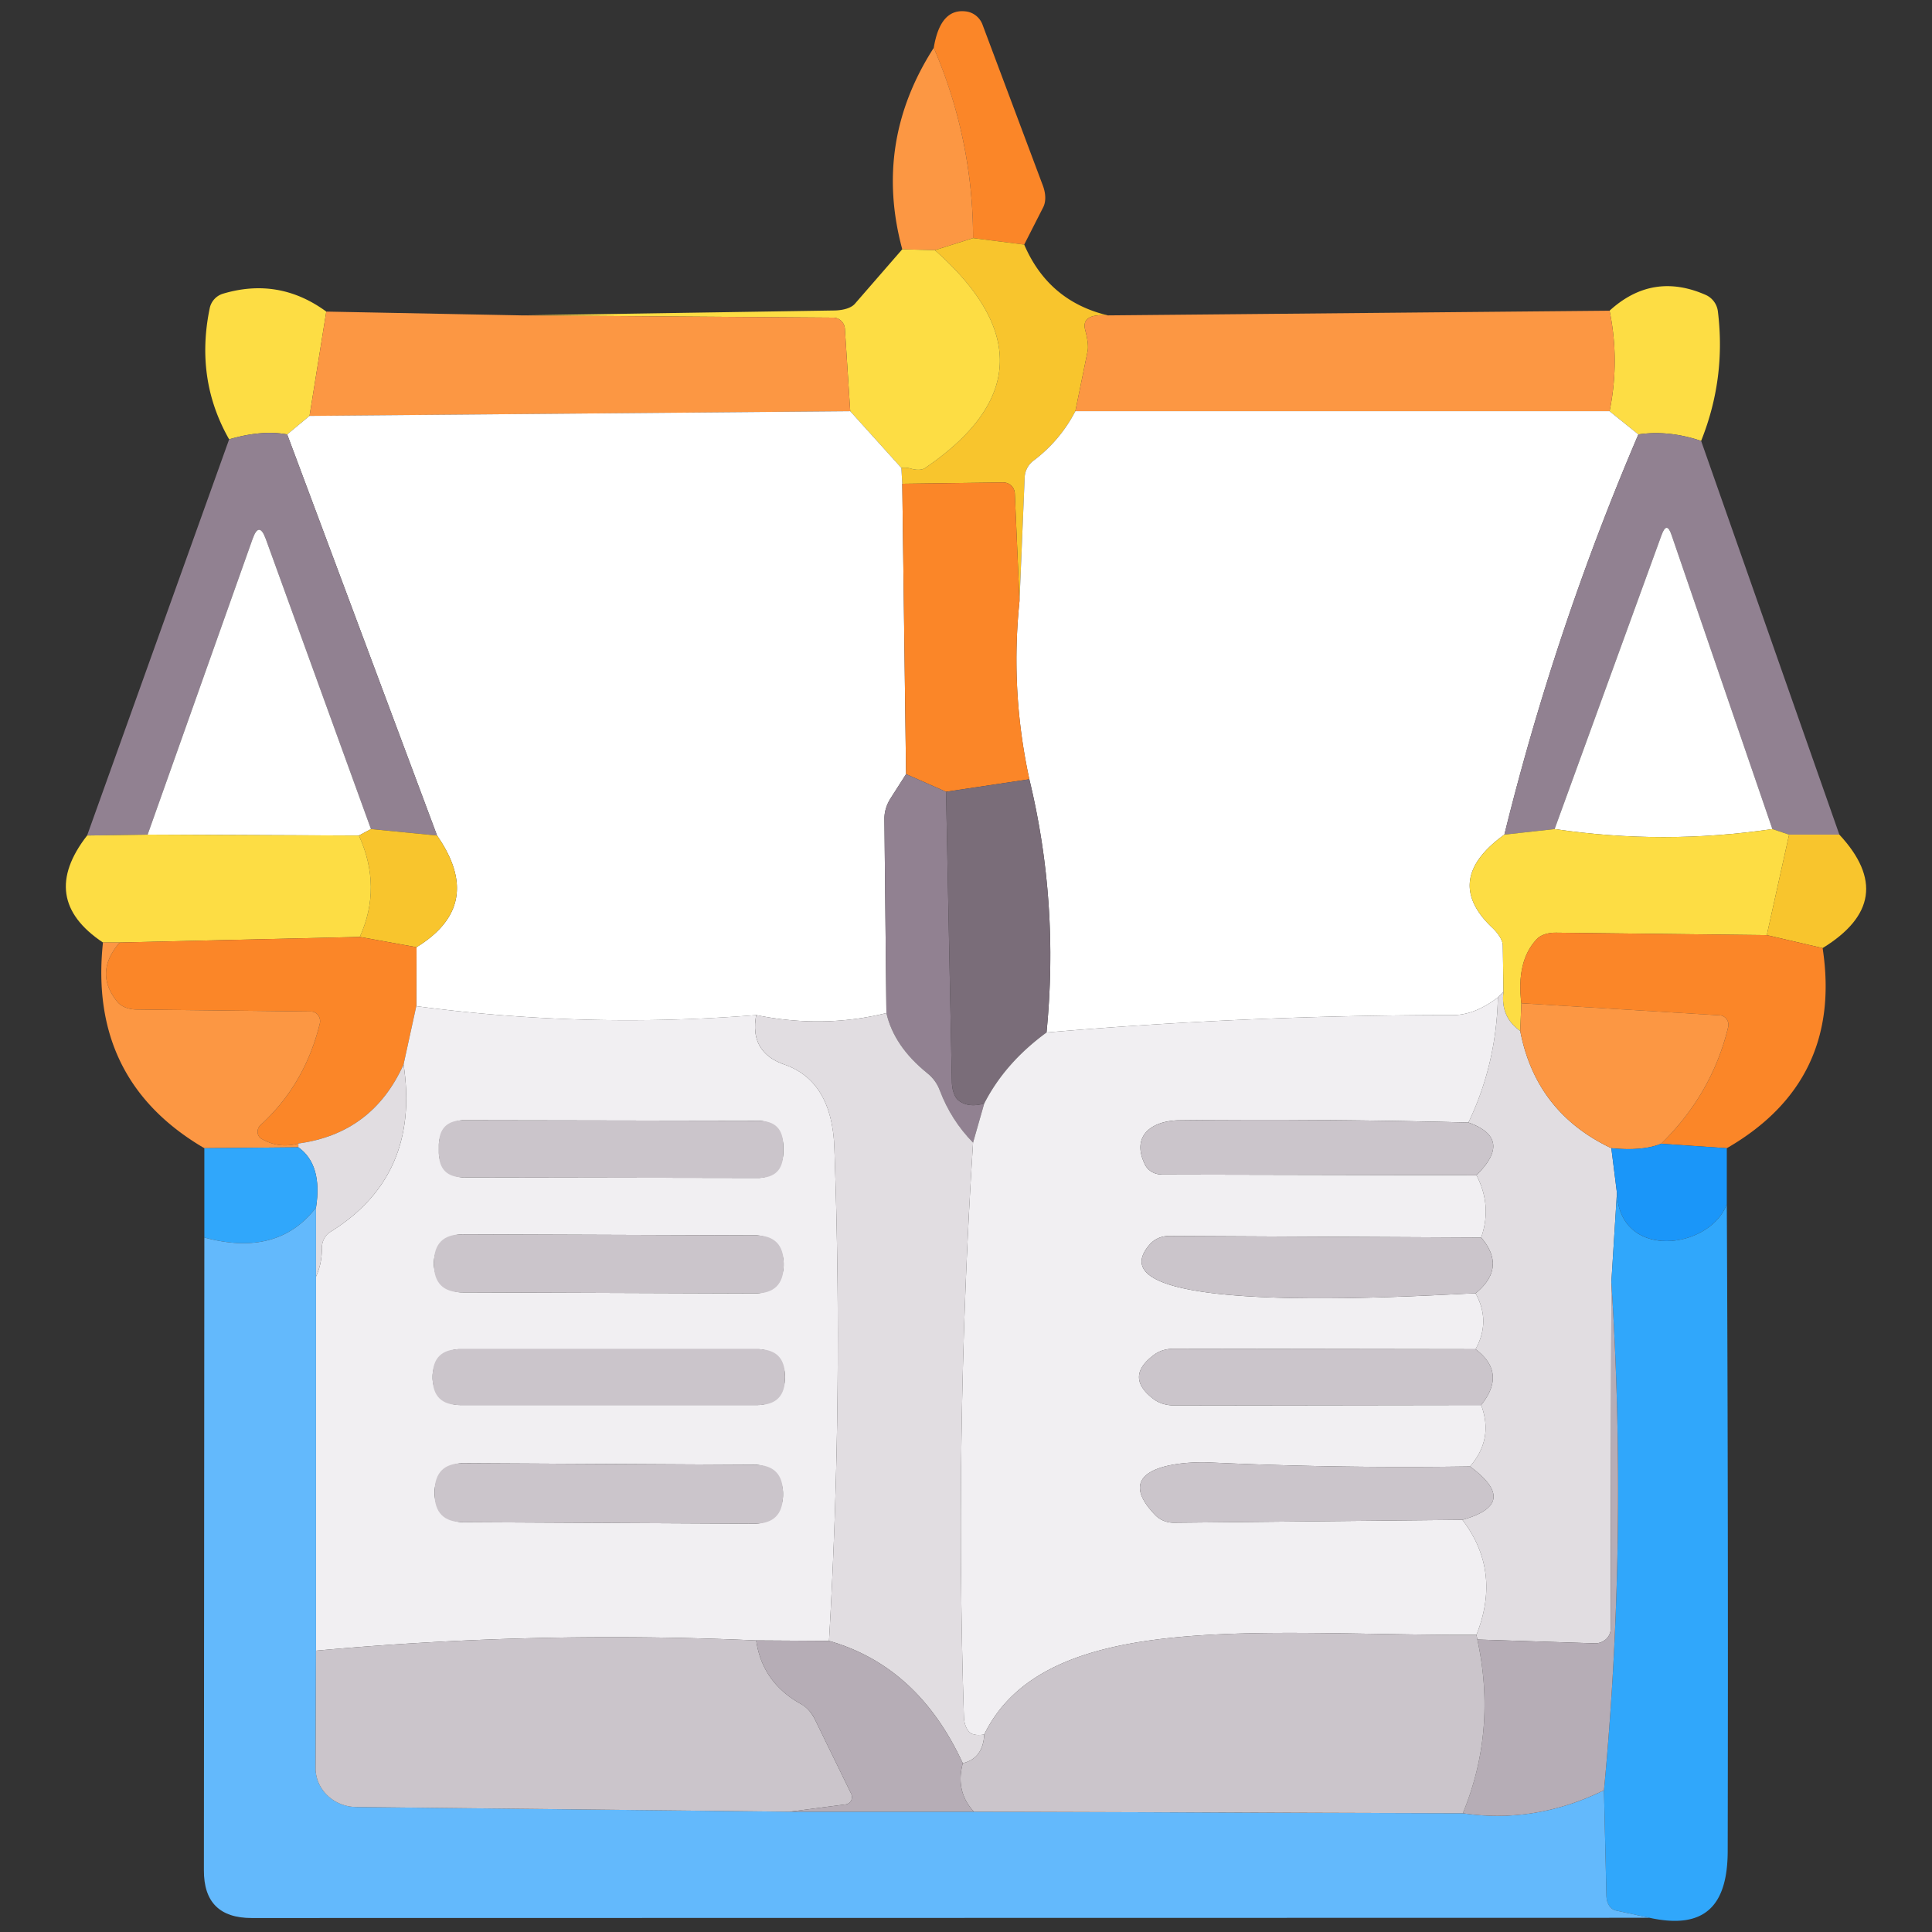
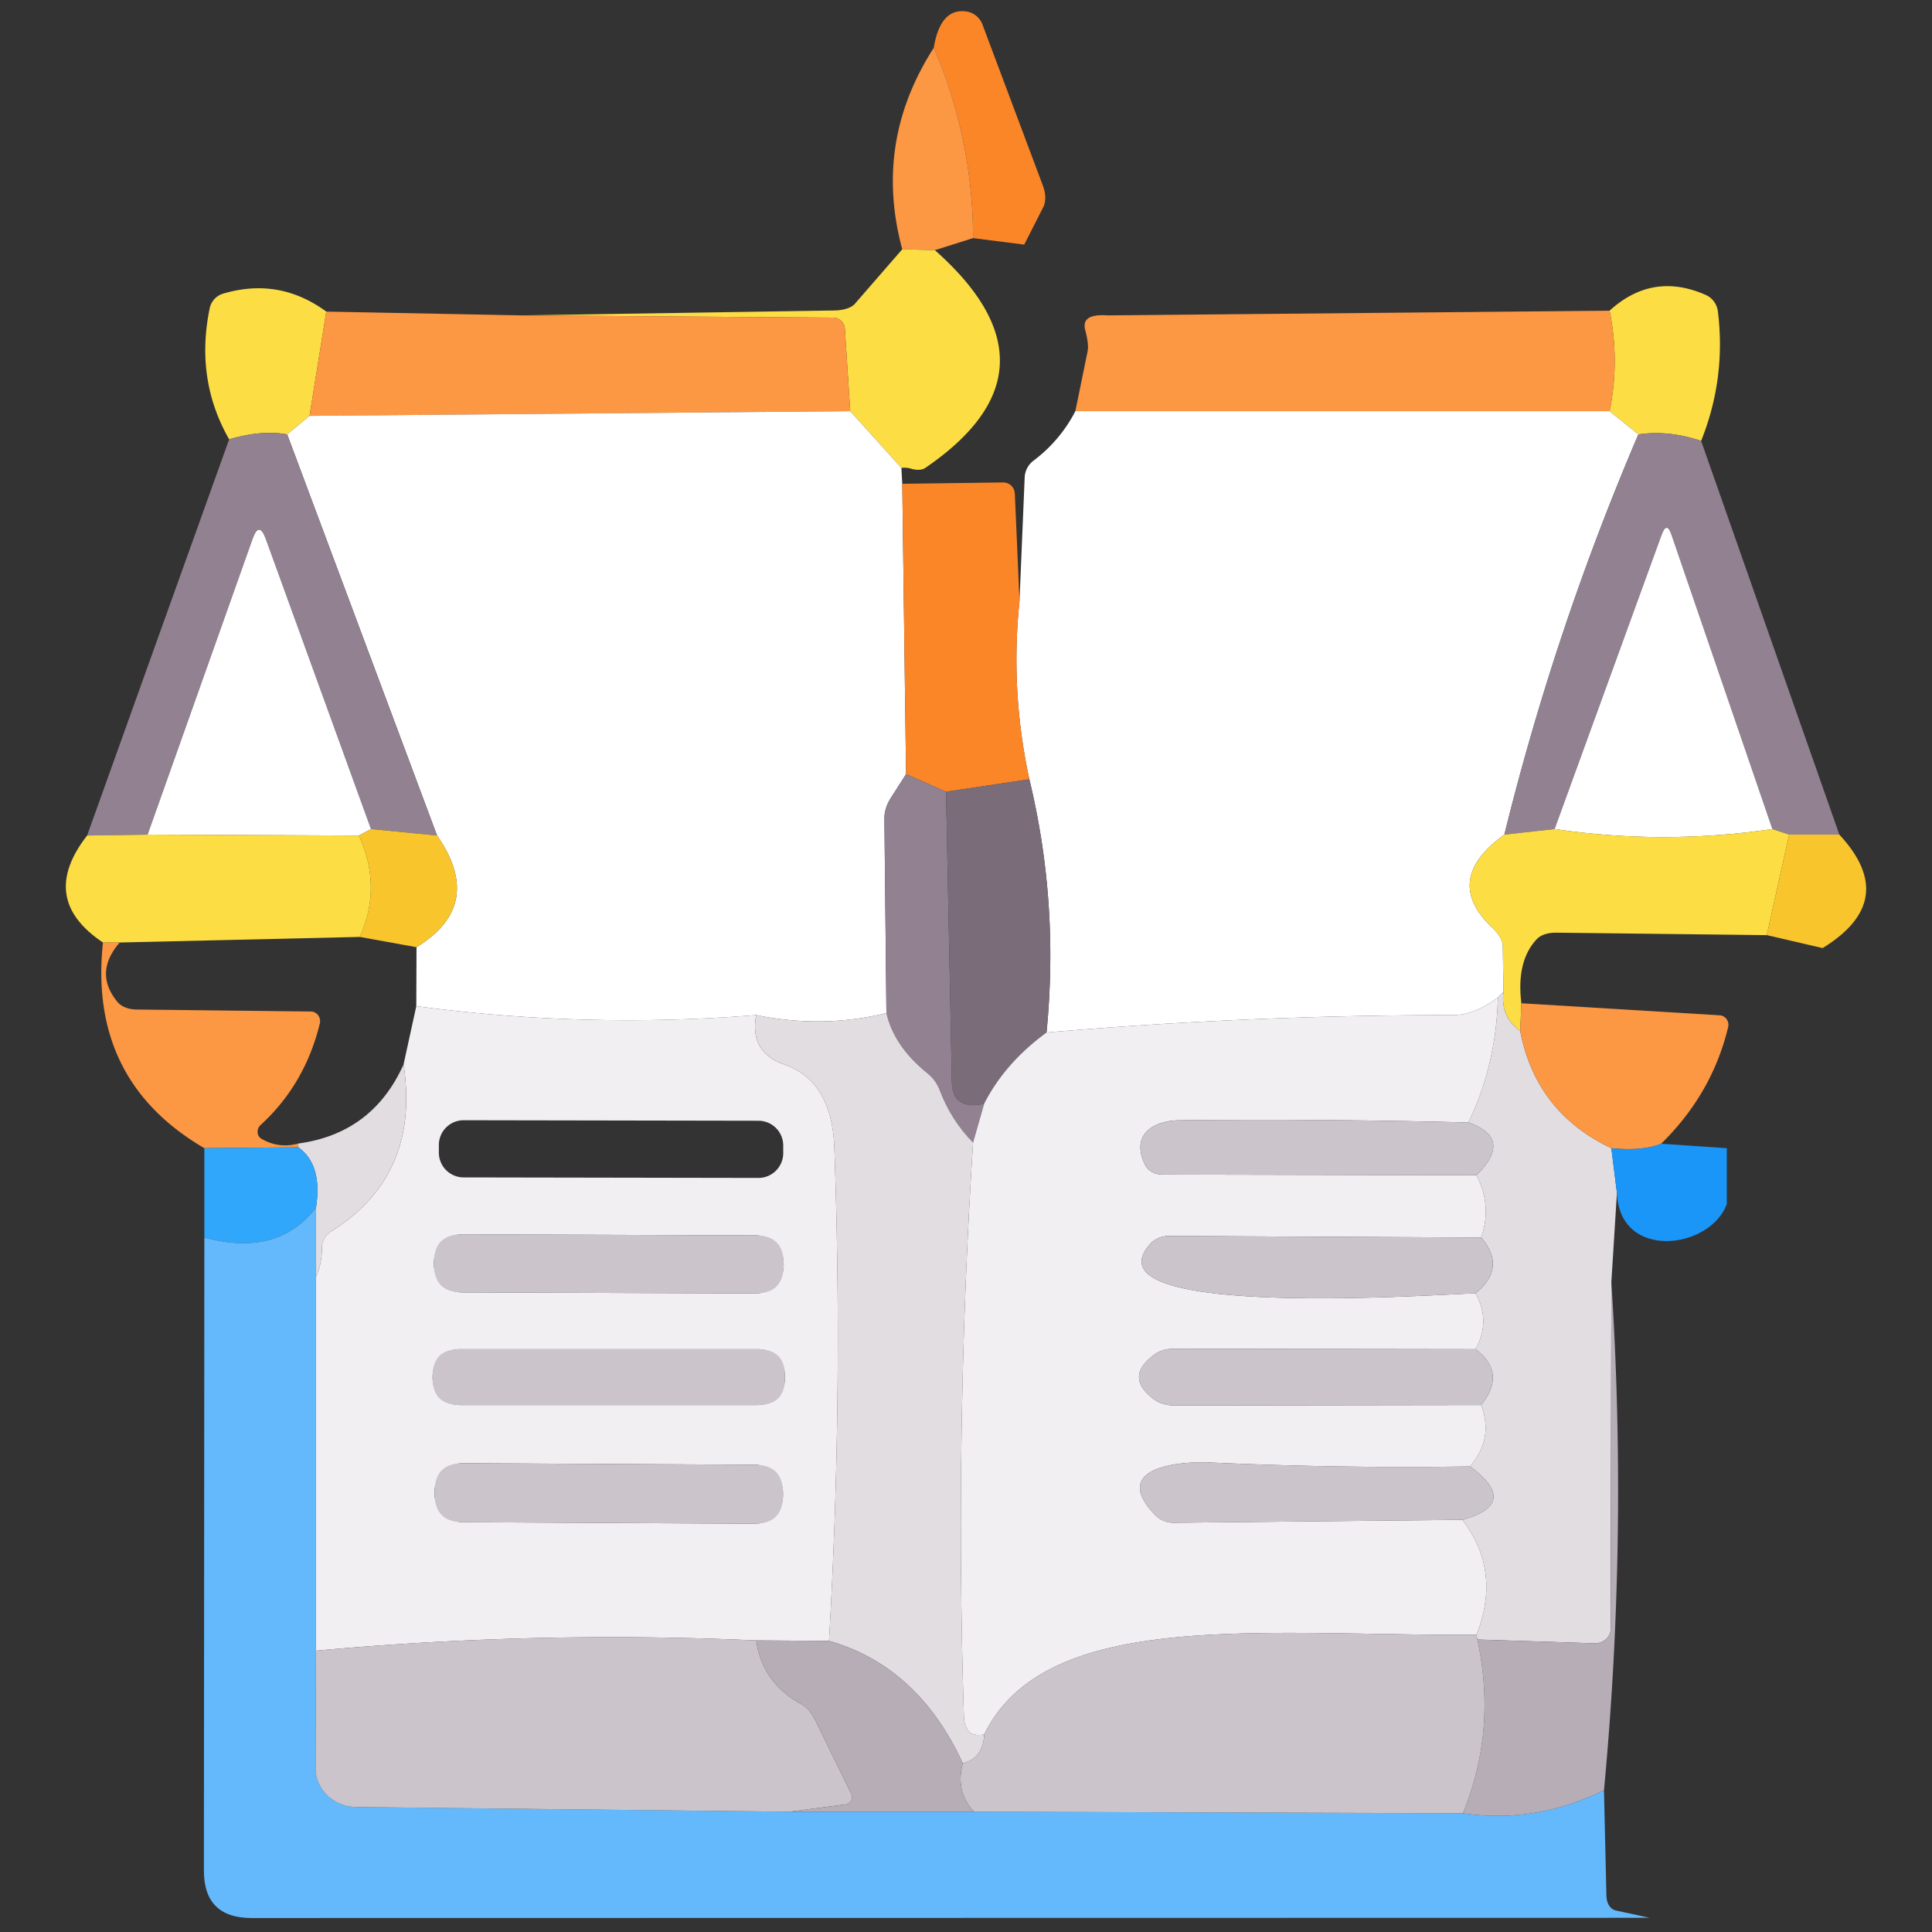
<svg xmlns="http://www.w3.org/2000/svg" class="icon" width="200px" height="200.00px" viewBox="0 0 1024 1024" version="1.1">
  <rect x="0" y="0" width="1024" height="1024" fill="#333333" stroke="none" />
  <path d="M542.85 129.64l-27.107-3.433c0-34.884-6.948-68.501-20.833-100.852 2.367-14.441 8.321-20.833 17.874-19.176a10.89 10.89 0 0 1 8.049 7.102l31.96 85.227c1.574 4.273 1.622 8.44 0.118 11.364l-10.062 19.768z" fill="#FB8628" />
  <path d="M494.91 25.355a253.136 253.136 0 0 1 20.833 100.852l-20.241 6.392-17.282-0.473c-10.263-37.879-4.699-73.473 16.69-106.77z" fill="#FC9743" />
-   <path d="M515.743 126.207l27.107 3.433c8.606 20.04 23.402 32.552 44.389 37.524-9.553-0.71-13.577 1.847-12.074 7.694 1.338 5.043 1.776 8.795 1.302 11.245l-6.51 31.842a76.467 76.467 0 0 1-22.254 26.278 11.742 11.742 0 0 0-4.616 9.115l-2.723 65.222-2.486-56.936a6.096 6.096 0 0 0-6.037-5.919l-53.622 0.71-0.473-8.404a11.636 11.636 0 0 1 4.972 0.355c3.125 0.959 6.013 0.829 7.694-0.355 50.982-34.801 52.675-73.271 5.09-115.411l20.241-6.392z" fill="#F8C52D" />
  <path d="M478.22 132.125l17.282 0.473c47.585 42.14 45.892 80.61-5.09 115.411-1.681 1.184-4.569 1.314-7.694 0.355a11.636 11.636 0 0 0-4.972-0.355l-27.107-30.066-2.841-43.797a6.274 6.274 0 0 0-6.392-5.8l-164.89-1.184 165.719-2.604c4.889-0.083 8.89-1.361 10.772-3.433l25.213-29.001zM172.941 165.151l-8.878 55.279-11.837 9.825c-8.996-1.657-19.259-0.793-30.776 2.604-12.074-21.153-15.507-44.318-10.298-69.484a10.192 10.192 0 0 1 6.984-7.694c19.803-5.919 38.08-2.77 54.806 9.47zM901.632 233.687c-11.517-3.871-22.609-5.019-33.262-3.433l-15.27-12.311a131.628 131.628 0 0 0 0-53.267c15.234-13.897 32.28-16.655 51.136-8.286a11.008 11.008 0 0 1 6.274 8.641c2.924 23.674-0.036 46.555-8.878 68.655z" fill="#FDDD44" />
  <path d="M172.941 165.151l103.574 2.012 164.89 1.184a6.274 6.274 0 0 1 6.392 5.8l2.841 43.797-286.576 2.486 8.878-55.279zM853.1 164.677a131.628 131.628 0 0 1 0 53.267h-283.143l6.51-31.842c0.473-2.45 0.036-6.203-1.302-11.245-1.503-5.848 2.521-8.404 12.074-7.694l265.861-2.486z" fill="#FC9743" />
  <path d="M450.639 217.944l27.107 30.066 0.473 8.404 2.012 153.882-8.168 12.784c-2.166 3.397-3.314 7.138-3.314 10.772l1.065 103.101c-22.408 5.516-45.419 5.871-69.01 1.065a848.209 848.209 0 0 1-180.16-4.735l0.118-31.25c24.302-14.915 27.935-34.647 10.89-59.185l-79.427-212.594 11.837-9.825 286.576-2.486zM569.957 217.944h283.143l15.27 12.311a1377.599 1377.599 0 0 0-71.022 212.12c-22.1 15.933-24.266 32.351-6.51 49.242 3.551 3.326 5.67 6.901 5.682 9.588l0.355 24.503-2.959 2.959c-6.747 5.09-14.796 9.351-23.793 9.351-72.052 0-143.856 3.078-215.435 9.233 4.498-45.928 1.456-90.672-9.115-134.232-6.783-31.25-8.523-62.736-5.208-94.46l2.723-65.222a11.742 11.742 0 0 1 4.616-9.115 76.467 76.467 0 0 0 22.254-26.278z" fill="#FFFFFF" />
  <path d="M152.227 230.255l79.427 212.594-35.038-3.433-55.753-153.764c-2.367-6.475-4.699-6.475-6.984 0l-55.634 156.723-32.078 0.473 75.284-209.99c11.517-3.397 21.78-4.261 30.776-2.604zM868.369 230.255c10.653-1.586 21.745-0.438 33.262 3.433l73.271 208.688h-26.633l-8.878-2.959-53.504-156.013c-1.657-4.901-3.397-4.853-5.208 0.118l-56.7 155.894-26.633 2.959a1377.599 1377.599 0 0 1 71.022-212.12z" fill="#918191" />
  <path d="M540.364 318.559c-3.314 31.723-1.574 63.21 5.208 94.46l-44.152 6.629-21.188-9.351-2.012-153.882 53.622-0.71c3.243 0 5.919 2.604 6.037 5.919l2.486 56.936z" fill="#FB8628" />
  <path d="M196.616 439.416l-6.392 3.433-111.979-0.473 55.634-156.723c2.285-6.475 4.616-6.475 6.984 0l55.753 153.764zM939.392 439.416c-38.506 5.682-76.976 5.682-115.411 0l56.7-155.894c1.811-4.972 3.551-5.019 5.208-0.118l53.504 156.013z" fill="#FFFFFF" />
  <path d="M480.232 410.297l21.188 9.351 3.078 153.408c0.071 4.782 1.468 8.688 3.669 10.298 3.468 2.604 7.966 3.113 13.494 1.539l-5.919 20.715a78.693 78.693 0 0 1-17.637-27.699 20.904 20.904 0 0 0-6.629-9.115c-11.754-9.47-18.975-20.088-21.662-31.842l-1.065-103.101c0-3.634 1.148-7.374 3.314-10.772l8.168-12.784z" fill="#918191" />
  <path d="M545.573 413.019c10.571 43.56 13.613 88.305 9.115 134.232-14.678 10.724-25.686 23.272-33.025 37.642-5.528 1.574-10.026 1.065-13.494-1.539-2.202-1.61-3.598-5.516-3.669-10.298l-3.078-153.408 44.152-6.629z" fill="#7A6D79" />
  <path d="M196.616 439.416l35.038 3.433c17.045 24.538 13.411 44.271-10.89 59.185l-30.066-5.445c7.966-17.602 7.812-35.511-0.473-53.74l6.392-3.433z" fill="#F8C52D" />
  <path d="M823.98 439.416c38.435 5.682 76.905 5.682 115.411 0l8.878 2.959-11.837 53.267-111.624-1.302c-4.498-0.071-8.345 1.231-10.417 3.551-7.185 7.73-9.86 19.01-8.049 33.854l-0.592 14.678c-7.019-4.901-9.979-11.802-8.878-20.715l-0.355-24.503c-0.012-2.687-2.131-6.262-5.682-9.588-17.756-16.892-15.589-33.31 6.51-49.242l26.633-2.959z" fill="#FDDD44" />
  <path d="M974.903 442.375c21.543 23.201 18.584 43.241-8.878 60.132l-29.593-6.866 11.837-53.267h26.633z" fill="#F8C52D" />
  <path d="M46.166 442.849l32.078-0.473 111.979 0.473c8.286 18.229 8.44 36.139 0.473 53.74l-127.249 2.959h-8.878c-23.047-15.388-25.84-34.292-8.404-56.7z" fill="#FDDD44" />
-   <path d="M936.433 495.642l29.593 6.866c7.185 47.029-9.742 82.386-50.781 106.06l-34.801-2.367c17.992-17.602 29.829-38.198 35.511-61.79a5.161 5.161 0 0 0-0.805-4.226 4.901 4.901 0 0 0-3.693-2.048l-105.113-6.392c-1.811-14.844 0.864-26.124 8.049-33.854 2.071-2.32 5.919-3.622 10.417-3.551l111.624 1.302zM190.697 496.589l30.066 5.445-0.118 31.25-6.747 30.895c-10.973 24.384-29.557 38.352-55.753 41.903-6.866 1.894-13.376 1.065-19.531-2.486a4.178 4.178 0 0 1-2.083-3.409 4.972 4.972 0 0 1 1.61-3.93c15.625-14.287 26.077-32.197 31.368-53.74a5.362 5.362 0 0 0-0.888-4.415 4.841 4.841 0 0 0-3.847-1.977l-92.566-1.065c-4.321-0.083-8.026-1.61-10.062-4.143-8.369-10.263-7.931-20.715 1.302-31.368l127.249-2.959z" fill="#FB8628" />
  <path d="M54.571 499.548h8.878c-9.233 10.653-9.671 21.106-1.302 31.368 2.036 2.533 5.741 4.06 10.062 4.143l92.566 1.065a4.841 4.841 0 0 1 3.847 1.977 5.362 5.362 0 0 1 0.888 4.415c-5.291 21.543-15.743 39.453-31.368 53.74a4.972 4.972 0 0 0-1.61 3.93c0.095 1.444 0.864 2.723 2.083 3.409 6.155 3.551 12.666 4.38 19.531 2.486v2.012l-49.834 0.473c-41.039-23.994-58.949-60.334-53.74-109.019z" fill="#FC9743" />
  <path d="M796.874 525.708c-1.101 8.913 1.858 15.814 8.878 20.715 5.528 28.8 21.626 49.514 48.295 62.145l2.959 23.674-2.959 47.348-0.355 183.711a7.41 7.41 0 0 1-2.545 5.563 8.641 8.641 0 0 1-6.096 2.131l-62.026-2.012-0.473-2.486c8.913-22.49 6.428-42.815-7.457-60.961 20.597-5.682 21.934-15.116 4.025-28.291 8.44-9.706 10.417-20.561 5.919-32.552 9.15-11.364 8.168-21.236-2.959-29.593 5.445-9.872 5.445-19.732 0-29.593 11.127-9.079 12.109-18.939 2.959-29.593 3.942-11.21 3.113-22.218-2.486-33.025 13.175-12.95 11.754-22.254-4.261-27.935 9.86-20.525 15.069-42.613 15.625-66.288l2.959-2.959z" fill="#E1DDE1" />
  <path d="M400.805 538.019c-2.45 13.092 2.486 21.816 14.796 26.16 16.963 5.836 25.84 20.632 26.633 44.389 3.16 87.038 2.214 174.076-2.841 261.126l-38.589-0.237a1717.761 1717.761 0 0 0-233.309 5.445v-198.271c2.131-4.735 3.16-9.671 3.078-14.796-0.059-3.752 1.657-7.126 4.498-8.878 31.877-19.732 44.827-49.325 38.826-88.778l6.747-30.895c59.659 7.966 119.708 9.541 180.16 4.735z m14.323 69.164a13.139 13.139 0 0 0-13.115-13.163l-156.249-0.272a13.139 13.139 0 0 0-13.163 13.115v4.025a13.139 13.139 0 0 0 13.115 13.163l156.249 0.272a13.139 13.139 0 0 0 13.163-13.115v-4.025z m0.237 62.547a14.915 14.915 0 0 0-14.856-14.962l-155.539-0.545a14.915 14.915 0 0 0-14.974 14.856v0.947a14.915 14.915 0 0 0 14.867 14.974l155.539 0.545a14.915 14.915 0 0 0 14.962-14.867v-0.947z m0.71 59.694a14.323 14.323 0 0 0-14.323-14.323h-158.143a14.323 14.323 0 0 0-14.323 14.323v0.947c0 7.907 6.416 14.323 14.323 14.323h158.143a14.323 14.323 0 0 0 14.323-14.323v-0.947z m-1.065 62.026a15.033 15.033 0 0 0-14.95-15.104l-154.592-0.817a15.033 15.033 0 0 0-15.116 14.962v1.184a15.033 15.033 0 0 0 14.95 15.104l154.592 0.817a15.033 15.033 0 0 0 15.116-14.962v-1.184zM793.914 528.667c-0.556 23.674-5.765 45.762-15.625 66.288a4164.602 4164.602 0 0 0-153.053-1.184c-14.441 0.118-26.042 7.931-18.347 23.556 1.598 3.184 5.078 5.196 8.996 5.208l166.666 0.355c5.599 10.807 6.428 21.816 2.486 33.025l-165.482-0.829c-3.906 0-7.576 1.586-10.062 4.38-35.985 40.838 159.209 26.042 172.585 26.042 5.445 9.86 5.445 19.721 0 29.593l-159.445-0.237c-4.202-0.083-8.002 1.006-10.772 3.078-10.89 7.966-10.89 15.933 0 23.911 2.77 1.989 6.605 3.078 10.89 3.078l162.286-0.237c4.498 11.991 2.521 22.846-5.919 32.552-46.318 0.71-92.483 0-138.494-2.131-14.915-0.592-52.912 2.367-28.409 27.817 2.569 2.723 6.274 4.214 10.18 4.143l152.698-1.539c13.885 18.146 16.371 38.47 7.457 60.961-113.991 0.473-228.219-14.086-260.889 52.793-2.367 0.473-4.463 0.391-6.274-0.237-2.557-0.994-4.344-4.628-4.498-9.115-3.232-101.562-1.622-203.006 4.853-304.331l5.919-20.715c7.339-14.37 18.347-26.918 33.025-37.642 71.579-6.155 143.382-9.233 215.435-9.233 8.996 0 17.045-4.261 23.793-9.351z" fill="#F1EFF2" />
  <path d="M806.343 531.745l105.113 6.392a4.901 4.901 0 0 1 3.693 2.048 5.161 5.161 0 0 1 0.805 4.226c-5.682 23.591-17.519 44.188-35.511 61.79-6.546 2.675-15.353 3.468-26.397 2.367-26.669-12.63-42.767-33.345-48.295-62.145l0.592-14.678z" fill="#FC9743" />
  <path d="M469.815 536.953c2.687 11.754 9.908 22.372 21.662 31.842 3.018 2.391 5.315 5.552 6.629 9.115 3.942 10.488 9.825 19.721 17.637 27.699-6.475 101.325-8.085 202.769-4.853 304.331 0.154 4.486 1.941 8.12 4.498 9.115 1.811 0.627 3.906 0.71 6.274 0.237-0.391 8.44-4.178 13.53-11.364 15.27-15.779-34.256-39.417-55.871-70.904-64.867 5.054-87.05 6.001-174.088 2.841-261.126-0.793-23.757-9.671-38.553-26.633-44.389-12.311-4.344-17.247-13.068-14.796-26.16 23.591 4.806 46.603 4.451 69.01-1.065zM213.898 564.179c6.001 39.453-6.948 69.046-38.826 88.778-2.841 1.752-4.557 5.125-4.498 8.878 0.083 5.125-0.947 10.062-3.078 14.796v-36.577c2.367-15.151-0.746-25.805-9.351-31.96v-2.012c26.195-3.551 44.78-17.519 55.753-41.903z" fill="#E1DDE1" />
  <path d="M778.289 594.955c16.016 5.682 17.436 14.986 4.261 27.935l-166.666-0.355c-3.918-0.012-7.398-2.024-8.996-5.208-7.694-15.625 3.906-23.437 18.347-23.556 49.799-0.556 100.816-0.166 153.053 1.184z" fill="#CBC5CB" />
  <path d="M108.311 608.568l49.834-0.473c8.606 6.155 11.719 16.809 9.351 31.96-13.494 17.59-33.227 22.881-59.185 15.862v-47.348z" fill="#30A7FB" />
  <path d="M854.047 608.568c11.044 1.101 19.851 0.308 26.397-2.367l34.801 2.367v29.593c-8.759 24.029-56.818 30.303-58.238-5.919l-2.959-23.674z" fill="#1A96F9" />
-   <path d="M857.006 632.242c1.42 36.221 49.479 29.948 58.238 5.919 0.556 114.18 0.71 228.408 0.473 342.683 0 28.764-11.719 42.14-41.43 35.63l-17.992-3.906c-2.723-0.58-4.735-3.669-4.853-7.457l-1.302-56.226a1695.187 1695.187 0 0 0 3.906-269.293l2.959-47.348z" fill="#30A7FB" />
  <path d="M167.496 640.054v234.848l-0.237 62.263c0 11.281 9.612 20.466 21.543 20.597l229.758 2.486h97.656l259.114 0.829c25.568 3.788 50.509-0.284 74.81-12.192l1.302 56.226c0.118 3.788 2.131 6.877 4.853 7.457l17.992 3.906-740.882 0.118c-16.963 0-25.414-8.452-25.331-25.331l0.237-335.344c25.959 7.019 45.691 1.728 59.185-15.862z" fill="#63B9FC" />
  <path d="M785.037 655.916c9.15 10.653 8.168 20.514-2.959 29.593-13.376 0-208.569 14.796-172.585-26.042 2.486-2.794 6.155-4.38 10.062-4.38l165.482 0.829z" fill="#CBC5CB" />
  <path d="M854.047 679.59a1695.187 1695.187 0 0 1-3.906 269.293c-24.302 11.908-49.242 15.98-74.81 12.192 12.074-29.356 14.642-60.061 7.694-92.092l62.026 2.012a8.641 8.641 0 0 0 6.096-2.131 7.41 7.41 0 0 0 2.545-5.563l0.355-183.711z" fill="#B6ADB6" />
  <path d="M782.077 715.101c11.127 8.357 12.109 18.229 2.959 29.593l-162.286 0.237c-4.285 0-8.12-1.089-10.89-3.078-10.89-7.978-10.89-15.945 0-23.911 2.77-2.071 6.57-3.16 10.772-3.078l159.445 0.237zM779.118 777.246c17.909 13.175 16.572 22.609-4.025 28.291l-152.698 1.539c-3.906 0.071-7.611-1.42-10.18-4.143-24.503-25.45 13.494-28.409 28.409-27.817 46.011 2.131 92.175 2.841 138.494 2.131zM400.805 869.457c2.131 14.915 10.062 26.16 23.793 33.736 3.007 1.681 5.563 4.545 7.339 8.168l19.176 39.299c0.556 1.148 0.568 2.486 0.036 3.61a3.646 3.646 0 0 1-2.758 2.071l-29.829 3.906-229.758-2.486c-11.932-0.13-21.543-9.316-21.543-20.597l0.237-62.263c77.568-7.102 155.338-8.925 233.309-5.445zM782.551 866.497l0.473 2.486c6.948 32.031 4.38 62.736-7.694 92.092l-259.114-0.829c-6.629-7.102-8.606-15.672-5.919-25.686 7.185-1.74 10.973-6.83 11.364-15.27 32.67-66.879 146.898-52.32 260.889-52.793z" fill="#CBC5CB" />
  <path d="M400.805 869.457l38.589 0.237c31.487 8.996 55.125 30.611 70.904 64.867-2.687 10.014-0.71 18.584 5.919 25.686h-97.656l29.829-3.906c1.196-0.178 2.214-0.947 2.758-2.071a4.178 4.178 0 0 0-0.036-3.61l-19.176-39.299a18.596 18.596 0 0 0-7.339-8.168c-13.731-7.576-21.662-18.821-23.793-33.736z" fill="#B6ADB6" />
-   <path d="M232.627 593.73m13.139 0.023l156.249 0.273q13.139 0.023 13.116 13.162l-0.007 4.025q-0.023 13.139-13.162 13.116l-156.249-0.273q-13.139-0.023-13.116-13.162l0.007-4.025q0.023-13.139 13.162-13.116Z" fill="#CBC5CB" />
  <path d="M230.05 654.172m14.915 0.052l155.538 0.543q14.915 0.052 14.863 14.967l-0.003 0.947q-0.052 14.915-14.967 14.863l-155.538-0.543q-14.915-0.052-14.863-14.967l0.003-0.947q0.052-14.915 14.967-14.863Z" fill="#CBC5CB" />
  <path d="M229.286 715.101m14.323 0l158.143 0q14.323 0 14.323 14.323l0 0.947q0 14.323-14.323 14.323l-158.143 0q-14.323 0-14.323-14.323l0-0.947q0-14.323 14.323-14.323Z" fill="#CBC5CB" />
  <path d="M230.434 775.461m15.033 0.079l154.59 0.809q15.033 0.079 14.954 15.112l-0.006 1.184q-0.079 15.033-15.112 14.954l-154.59-0.809q-15.033-0.079-14.954-15.112l0.006-1.184q0.079-15.033 15.112-14.954Z" fill="#CBC5CB" />
</svg>